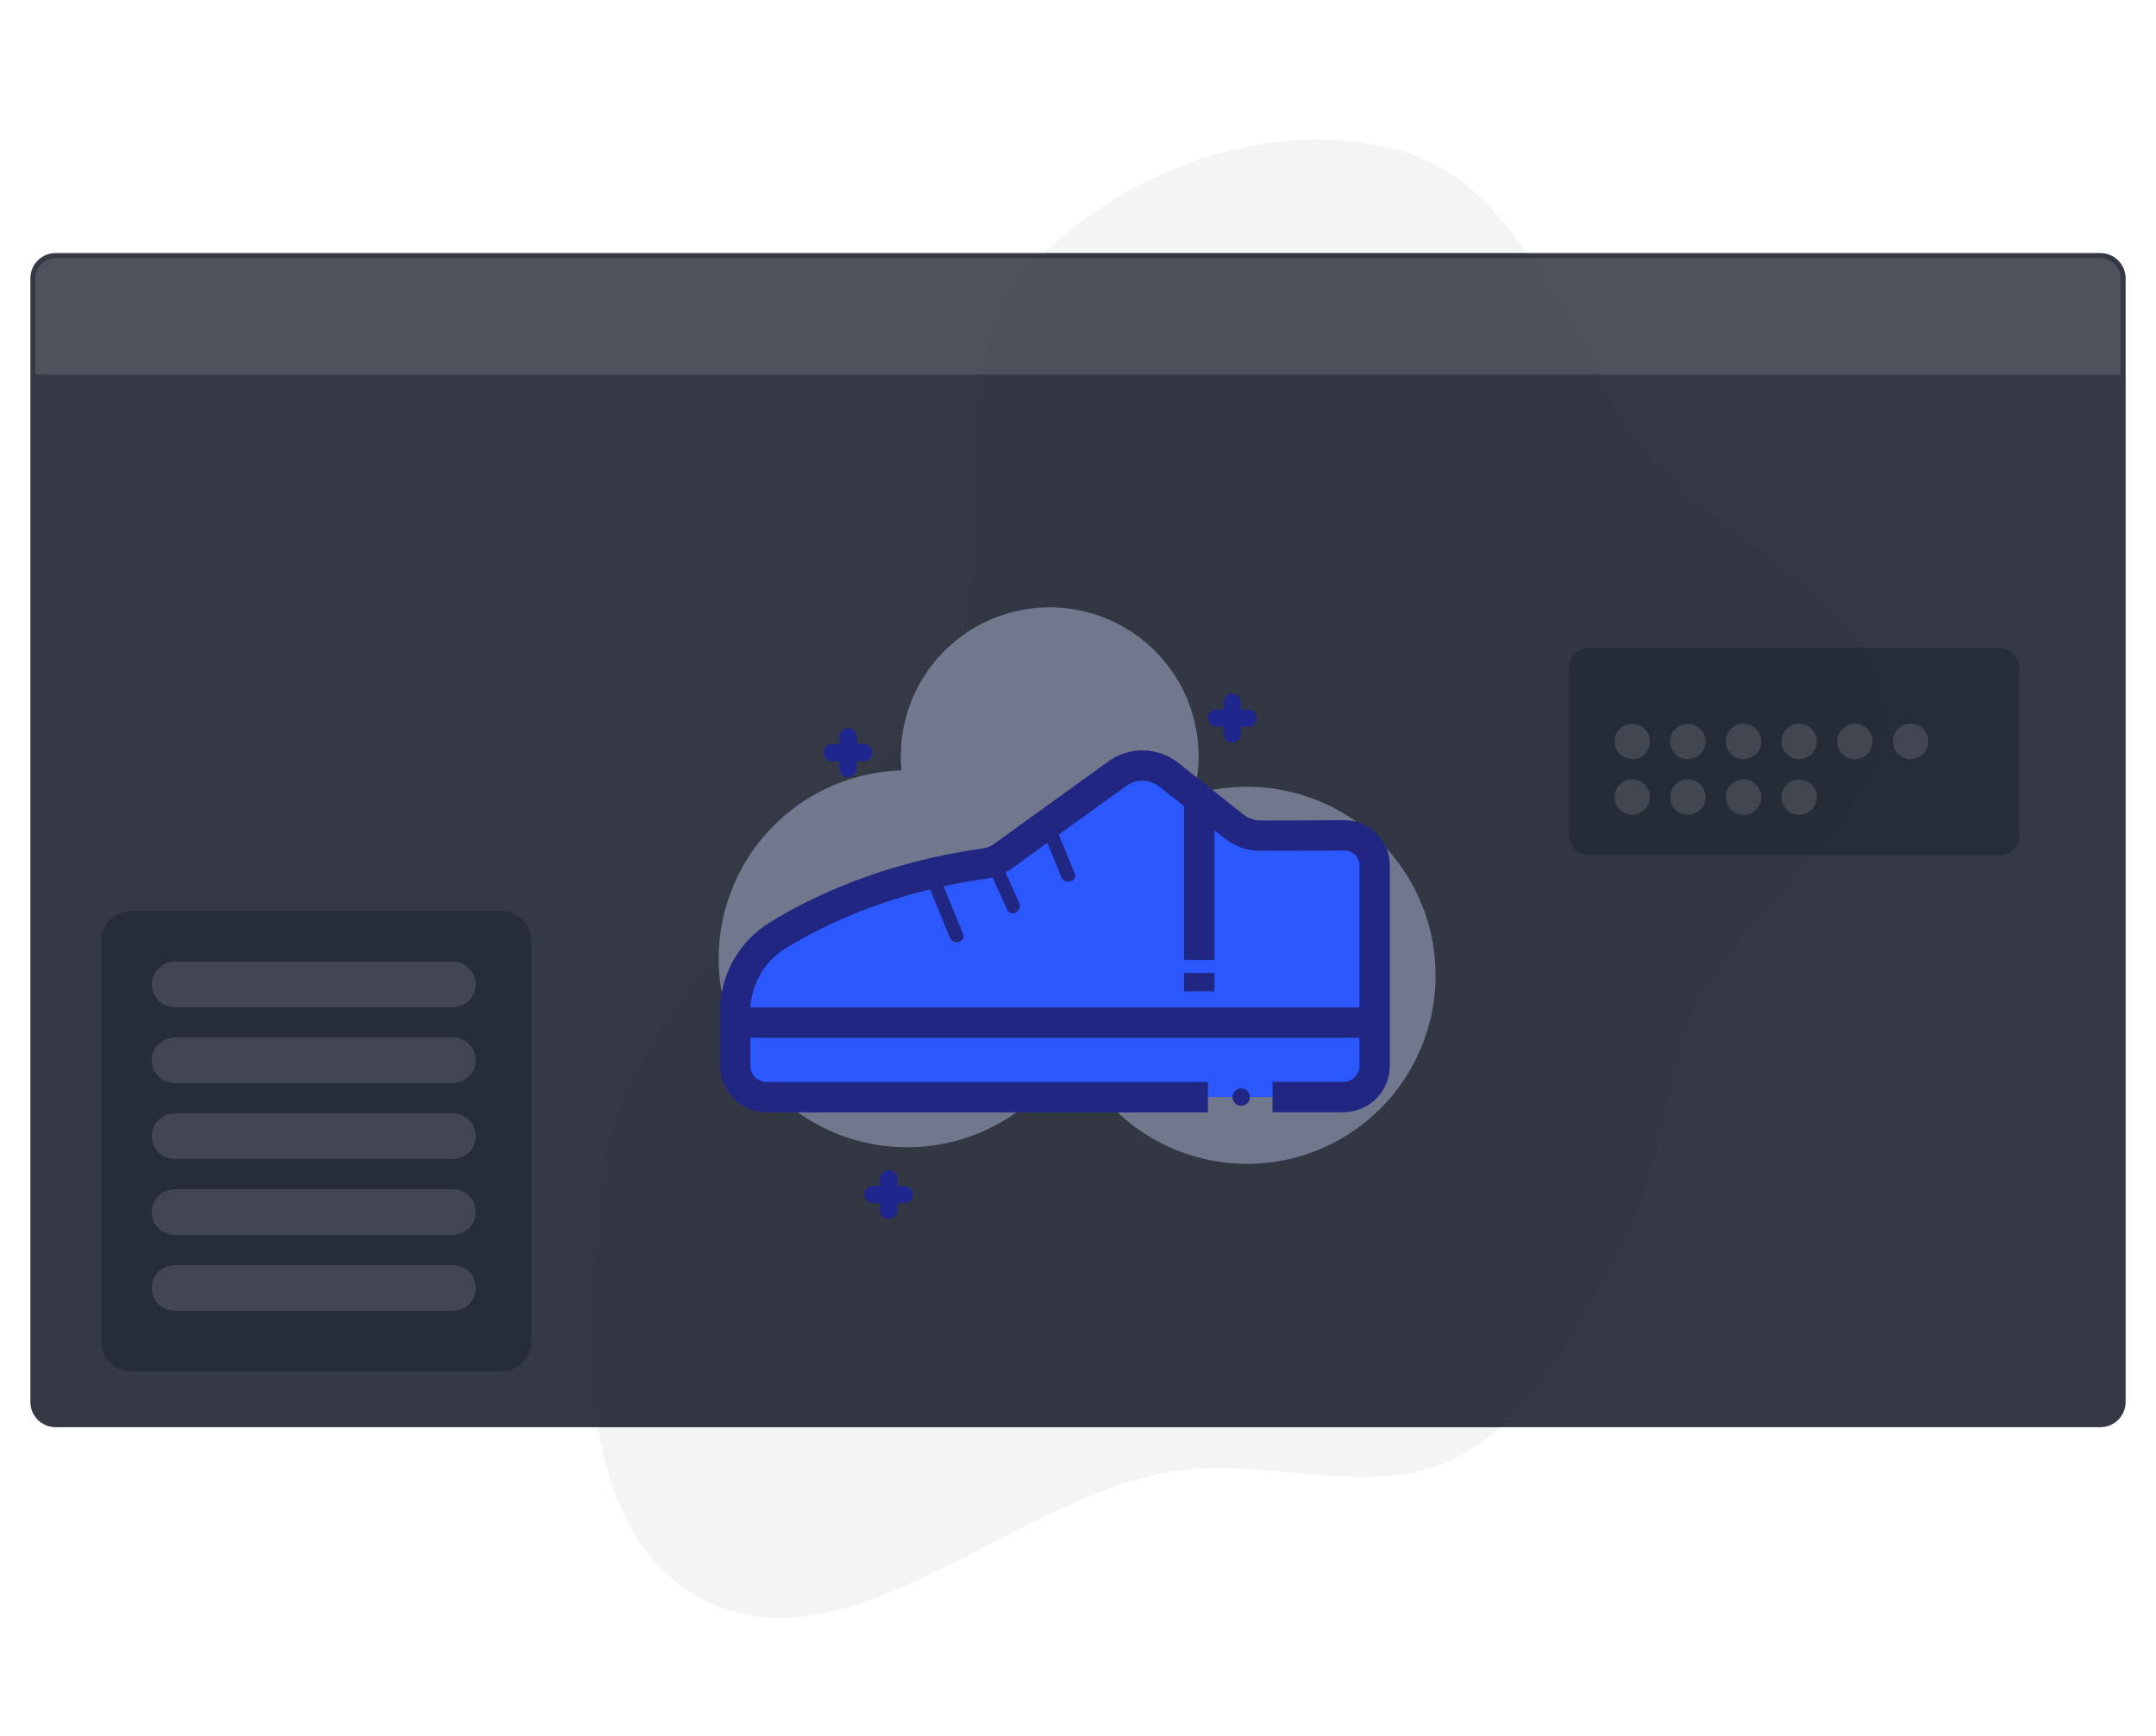
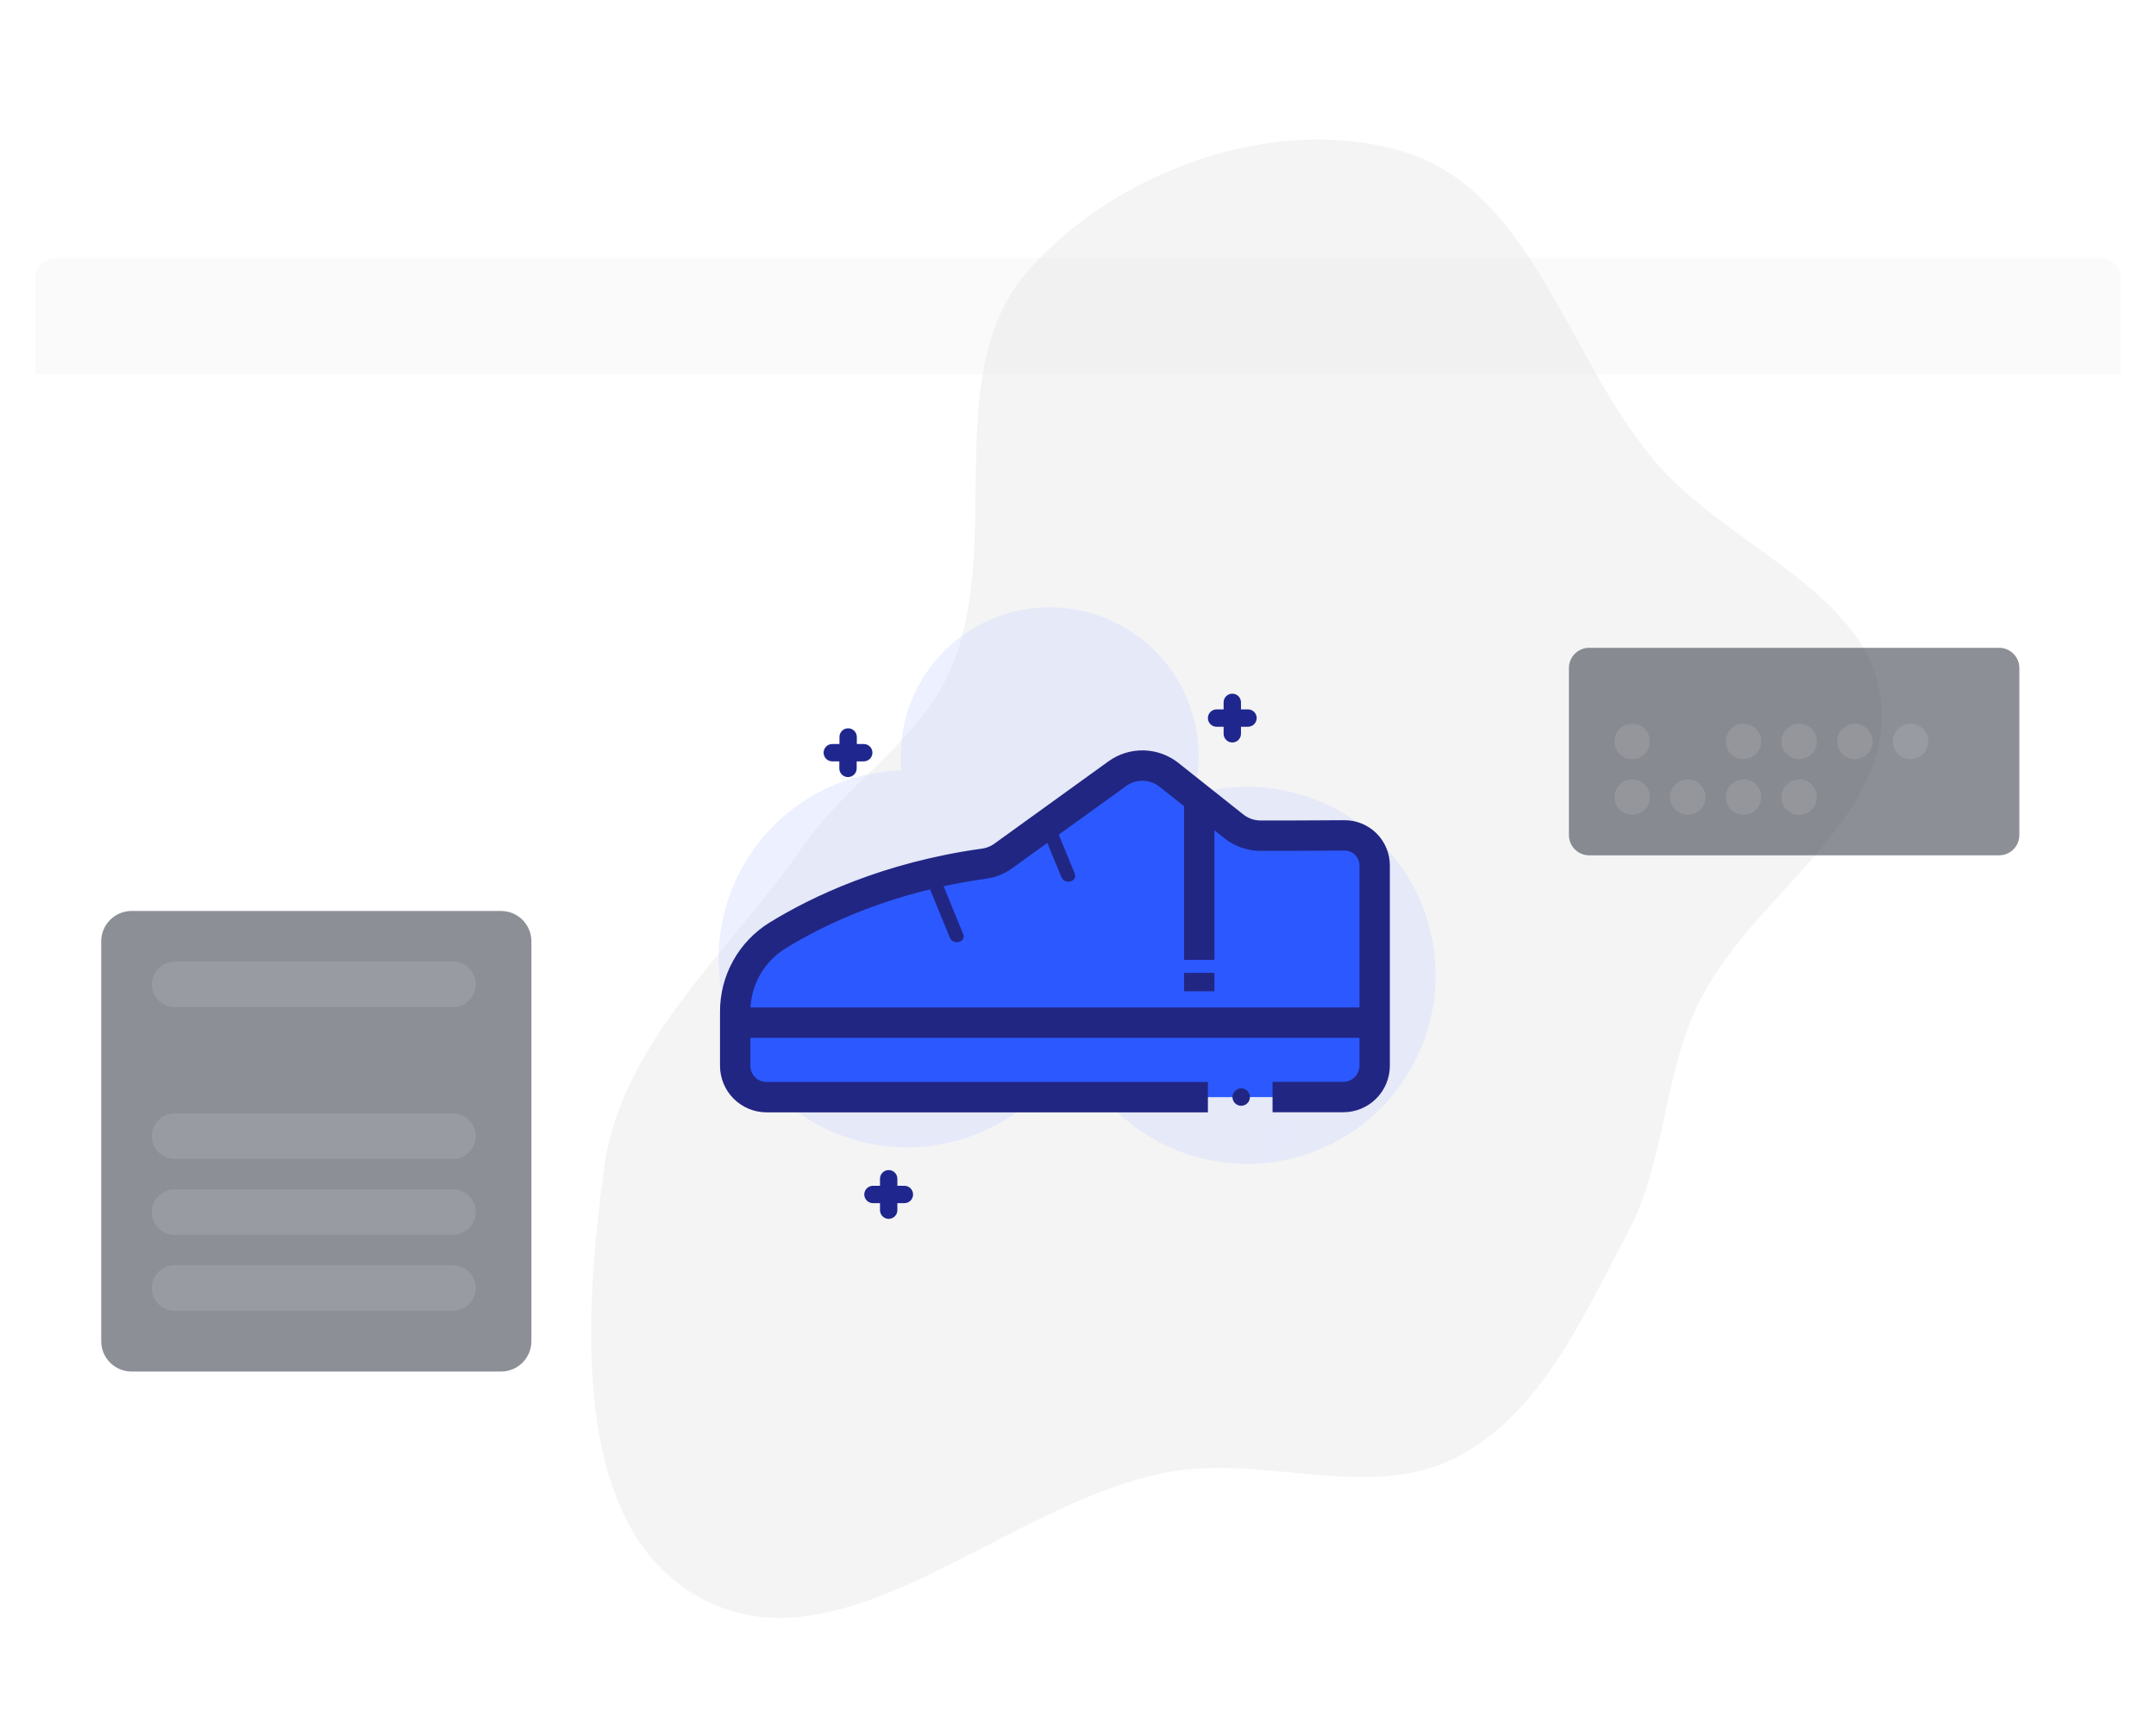
<svg xmlns="http://www.w3.org/2000/svg" width="426" height="343" viewBox="0 0 426 343" fill="none">
  <g opacity="0.05">
    <path fill-rule="evenodd" clip-rule="evenodd" d="M288.055 288.299C270.822 297.27 249.944 287.768 230.843 291.317C198.876 297.258 166.832 331.603 138.23 316.14C112.131 302.031 114.963 260.213 118.918 230.809C122.309 205.604 143.839 187.906 158.295 166.982C167.285 153.972 182.137 145.681 187.91 130.958C197.735 105.901 185.145 73.196 202.974 53.034C220.535 33.177 252.206 21.821 277.548 29.597C303.323 37.505 310.069 70.889 327.684 91.3C342.172 108.086 370.475 117.117 372.164 139.226C373.963 162.774 346.102 177.382 335.886 198.674C328.944 213.142 329.498 229.738 321.942 243.896C313.024 260.607 304.856 279.553 288.055 288.299Z" fill="#12141D" stroke="white" stroke-width="0.862" />
    <mask id="mask0_13_336" style="mask-type:alpha" maskUnits="userSpaceOnUse" x="114" y="24" width="261" height="299">
      <g opacity="0.05">
        <path fill-rule="evenodd" clip-rule="evenodd" d="M288.055 288.3C270.822 297.271 249.945 287.769 230.843 291.318C198.876 297.259 166.833 331.604 138.23 316.141C112.132 302.032 114.963 260.214 118.919 230.81C122.309 205.605 143.839 187.907 158.296 166.983C167.286 153.973 182.138 145.682 187.911 130.959C197.735 105.902 185.145 73.197 202.975 53.035C220.535 33.178 252.206 21.822 277.549 29.598C303.323 37.506 310.07 70.891 327.685 91.301C342.172 108.087 370.476 117.118 372.165 139.227C373.963 162.775 346.103 177.383 335.886 198.675C328.944 213.143 329.498 229.739 321.943 243.897C313.024 260.608 304.857 279.554 288.055 288.3Z" fill="#C4C4C4" stroke="white" stroke-width="4.309" />
      </g>
    </mask>
    <g mask="url(#mask0_13_336)">
      <path fill-rule="evenodd" clip-rule="evenodd" d="M265.252 277.627C248.016 286.598 227.138 277.101 208.034 280.652C176.063 286.595 144.013 320.937 115.41 305.48C89.31 291.377 92.147 249.567 96.107 220.169C99.501 194.969 121.035 177.271 135.495 156.35C144.487 143.341 159.342 135.05 165.117 120.33C174.946 95.277 162.359 62.579 180.192 42.42C197.757 22.564 229.432 11.206 254.776 18.978C280.552 26.882 287.295 60.258 304.909 80.663C319.396 97.444 347.701 106.47 349.387 128.574C351.183 152.117 323.318 166.725 313.098 188.014C306.154 202.48 306.706 219.073 299.148 233.229C290.227 249.937 282.056 268.881 265.252 277.627Z" stroke="white" stroke-width="4.309" />
      <path fill-rule="evenodd" clip-rule="evenodd" d="M232.241 247.029C217.237 254.838 199.062 246.571 182.432 249.662C154.6 254.836 126.699 284.731 101.799 271.277C79.079 259.001 81.55 222.606 84.997 197.015C87.952 175.079 106.698 159.673 119.287 141.462C127.115 130.137 140.046 122.92 145.074 110.106C153.63 88.297 142.674 59.835 158.198 42.286C173.489 25.002 201.063 15.115 223.125 21.879C245.564 28.759 251.433 57.813 266.766 75.574C279.377 90.181 304.017 98.038 305.485 117.279C307.048 137.773 282.791 150.489 273.894 169.021C267.848 181.614 268.328 196.058 261.749 208.38C253.982 222.925 246.869 239.415 232.241 247.029Z" stroke="white" stroke-width="4.309" />
      <path fill-rule="evenodd" clip-rule="evenodd" d="M194.941 224.278C181.612 231.221 165.454 223.848 150.677 226.589C125.947 231.177 101.171 257.774 79.034 245.778C58.834 234.833 61.005 202.431 64.051 179.649C66.662 160.12 83.311 146.416 94.486 130.21C101.435 120.133 112.922 113.716 117.382 102.31C124.971 82.899 115.214 57.55 128.999 41.937C142.576 26.558 167.075 17.774 186.686 23.812C206.632 29.952 211.868 55.824 225.506 71.648C236.723 84.662 258.627 91.674 259.944 108.807C261.347 127.054 239.798 138.359 231.904 154.853C226.54 166.061 226.977 178.921 221.138 189.888C214.246 202.832 207.936 217.509 194.941 224.278Z" stroke="white" stroke-width="4.309" />
    </g>
  </g>
  <g filter="url(#filter0_d_13_336)">
-     <path d="M415 50H11C8.239 50 6 52.239 6 55V277C6 279.761 8.239 282 11 282H415C417.761 282 420 279.761 420 277V55C420 52.239 417.761 50 415 50Z" fill="#020817" fill-opacity="0.8" />
-   </g>
+     </g>
  <g style="mix-blend-mode:multiply" opacity="0.4">
    <path d="M235.85 156.972C236.953 152.812 237.131 148.461 236.37 144.225C235.61 139.99 233.929 135.973 231.447 132.457C228.966 128.941 225.743 126.012 222.007 123.877C218.27 121.742 214.111 120.452 209.822 120.099C205.533 119.746 201.219 120.338 197.184 121.833C193.148 123.328 189.49 125.69 186.466 128.752C183.443 131.815 181.128 135.503 179.684 139.557C178.241 143.611 177.704 147.933 178.112 152.217C171.579 152.416 165.213 154.331 159.654 157.769C154.095 161.207 149.538 166.048 146.442 171.805C143.347 177.562 141.82 184.032 142.017 190.566C142.213 197.099 144.126 203.466 147.562 209.027C150.999 214.587 155.838 219.145 161.594 222.243C167.35 225.341 173.82 226.869 180.353 226.675C186.887 226.481 193.254 224.57 198.816 221.136C204.377 217.701 208.937 212.864 212.037 207.109C214.817 213.744 219.458 219.432 225.4 223.487C231.342 227.541 238.331 229.789 245.523 229.958C252.714 230.128 259.801 228.212 265.927 224.441C272.054 220.671 276.957 215.207 280.047 208.711C283.136 202.214 284.278 194.962 283.336 187.831C282.393 180.699 279.406 173.993 274.736 168.522C270.065 163.051 263.91 159.049 257.015 156.999C250.119 154.95 242.778 154.94 235.877 156.972H235.85Z" fill="#CFDAFF" />
  </g>
  <path d="M255.154 165.119C254.379 167.778 254.207 170.577 254.652 173.311C255.096 176.045 256.146 178.646 257.723 180.923C259.301 183.199 261.368 185.095 263.771 186.471C266.175 187.847 268.856 188.669 271.619 188.877" stroke="#212683" stroke-width="6" stroke-miterlimit="10" />
  <path d="M251.439 216.766H265.403C266.218 216.768 267.026 216.608 267.78 216.297C268.534 215.986 269.22 215.529 269.797 214.953C270.374 214.377 270.833 213.692 271.145 212.939C271.458 212.185 271.618 211.377 271.618 210.562V171.007C271.618 170.224 271.464 169.449 271.163 168.726C270.863 168.003 270.423 167.347 269.868 166.795C269.314 166.243 268.655 165.806 267.931 165.509C267.207 165.212 266.431 165.061 265.649 165.064L255.165 165.119H249.102C247.177 165.126 245.307 164.478 243.8 163.28L230.98 153.103C229.539 151.956 227.762 151.311 225.921 151.268C224.079 151.225 222.274 151.784 220.781 152.862L198.226 169.135C197.115 169.938 195.825 170.456 194.467 170.645C175.393 173.299 161.67 179.893 153.632 184.839C151.068 186.424 148.954 188.639 147.489 191.273C146.025 193.907 145.259 196.872 145.266 199.886V210.583C145.266 212.229 145.919 213.807 147.083 214.971C148.247 216.135 149.825 216.788 151.471 216.788H238.668" fill="#2B59FF" />
  <path d="M251.439 216.766H265.403C266.218 216.768 267.026 216.608 267.78 216.297C268.534 215.986 269.22 215.529 269.797 214.953C270.374 214.377 270.833 213.692 271.145 212.939C271.458 212.185 271.618 211.377 271.618 210.562V171.007C271.618 170.224 271.464 169.449 271.163 168.726C270.863 168.003 270.423 167.347 269.868 166.795C269.314 166.243 268.655 165.806 267.931 165.509C267.207 165.212 266.431 165.061 265.649 165.064L255.165 165.119H249.102C247.177 165.126 245.307 164.478 243.8 163.28L230.98 153.103C229.539 151.956 227.762 151.311 225.921 151.268C224.079 151.225 222.274 151.784 220.781 152.862L198.226 169.135C197.115 169.938 195.825 170.456 194.467 170.645C175.393 173.299 161.67 179.893 153.632 184.839C151.068 186.424 148.954 188.639 147.489 191.273C146.025 193.907 145.259 196.872 145.266 199.886V210.583C145.266 212.229 145.919 213.807 147.083 214.971C148.247 216.135 149.825 216.788 151.471 216.788H238.668" stroke="#212683" stroke-width="6" stroke-miterlimit="10" />
  <path d="M145.26 202.064H271.607" stroke="#212683" stroke-width="6" stroke-miterlimit="10" />
  <path d="M190.314 184.566L185.636 173.135C184.98 171.526 182.353 172.232 182.999 173.863L187.677 185.271C188.334 186.88 190.96 186.174 190.314 184.544V184.566Z" fill="#212683" />
-   <path d="M201.378 178.388L197.608 170.066C196.88 168.462 194.522 169.852 195.244 171.444L199.014 179.767C199.742 181.37 202.1 179.98 201.378 178.388Z" fill="#212683" />
  <path d="M212.344 172.572L208.568 163.385C207.906 161.776 205.285 162.482 205.931 164.112L209.707 173.299C210.369 174.908 212.99 174.202 212.344 172.572Z" fill="#212683" />
  <path d="M170.666 147.008H169.298V145.618C169.298 145.163 169.117 144.727 168.795 144.405C168.474 144.083 168.037 143.903 167.582 143.903C167.127 143.903 166.691 144.083 166.369 144.405C166.048 144.727 165.867 145.163 165.867 145.618V147.008H164.45C164.224 147.008 164.001 147.052 163.793 147.138C163.585 147.225 163.396 147.351 163.237 147.51C163.078 147.669 162.951 147.859 162.865 148.067C162.779 148.275 162.734 148.498 162.734 148.723C162.734 148.948 162.779 149.171 162.865 149.38C162.951 149.588 163.078 149.777 163.237 149.936C163.396 150.095 163.585 150.222 163.793 150.308C164.001 150.394 164.224 150.439 164.45 150.439H165.84V151.828C165.84 152.283 166.02 152.72 166.342 153.041C166.664 153.363 167.1 153.544 167.555 153.544C168.01 153.544 168.446 153.363 168.768 153.041C169.09 152.72 169.27 152.283 169.27 151.828V150.439H170.666C171.121 150.439 171.557 150.258 171.879 149.936C172.2 149.614 172.381 149.178 172.381 148.723C172.381 148.268 172.2 147.832 171.879 147.51C171.557 147.189 171.121 147.008 170.666 147.008Z" fill="#1F268E" />
  <path d="M246.591 140.168H245.201V138.778C245.201 138.323 245.02 137.887 244.699 137.565C244.377 137.244 243.941 137.063 243.486 137.063C243.031 137.063 242.594 137.244 242.273 137.565C241.951 137.887 241.77 138.323 241.77 138.778V140.168H240.38C239.925 140.168 239.489 140.349 239.167 140.671C238.846 140.992 238.665 141.429 238.665 141.884C238.665 142.339 238.846 142.775 239.167 143.097C239.489 143.418 239.925 143.599 240.38 143.599H241.77V144.989C241.77 145.444 241.951 145.88 242.273 146.202C242.594 146.523 243.031 146.704 243.486 146.704C243.941 146.704 244.377 146.523 244.699 146.202C245.02 145.88 245.201 145.444 245.201 144.989V143.599H246.591C247.046 143.599 247.482 143.418 247.804 143.097C248.125 142.775 248.306 142.339 248.306 141.884C248.306 141.429 248.125 140.992 247.804 140.671C247.482 140.349 247.046 140.168 246.591 140.168Z" fill="#1F268E" />
  <path d="M178.698 234.298H177.308V232.908C177.308 232.453 177.128 232.017 176.806 231.695C176.484 231.373 176.048 231.193 175.593 231.193C175.138 231.193 174.702 231.373 174.38 231.695C174.058 232.017 173.878 232.453 173.878 232.908V234.298H172.488C172.033 234.298 171.597 234.479 171.275 234.8C170.953 235.122 170.772 235.558 170.772 236.013C170.772 236.468 170.953 236.904 171.275 237.226C171.597 237.548 172.033 237.729 172.488 237.729H173.878V239.118C173.878 239.573 174.058 240.01 174.38 240.331C174.702 240.653 175.138 240.834 175.593 240.834C176.048 240.834 176.484 240.653 176.806 240.331C177.128 240.01 177.308 239.573 177.308 239.118V237.729H178.698C179.153 237.729 179.589 237.548 179.911 237.226C180.233 236.904 180.414 236.468 180.414 236.013C180.414 235.558 180.233 235.122 179.911 234.8C179.589 234.479 179.153 234.298 178.698 234.298Z" fill="#1F268E" />
  <path d="M245.245 218.49C246.197 218.49 246.969 217.718 246.969 216.767C246.969 215.815 246.197 215.043 245.245 215.043C244.293 215.043 243.521 215.815 243.521 216.767C243.521 217.718 244.293 218.49 245.245 218.49Z" fill="#212683" />
  <path d="M236.96 157.869V189.671" stroke="#212683" stroke-width="6" stroke-miterlimit="10" />
  <path d="M236.96 192.226V195.87" stroke="#212683" stroke-width="6" stroke-miterlimit="10" />
  <path d="M7 55C7 52.791 8.791 51 11 51H415C417.209 51 419 52.791 419 55V74H7V55Z" fill="#E0E0E0" fill-opacity="0.15" />
  <path d="M387 139L393 133L387 139ZM393 139L387 133L393 139Z" fill="#E0E0E0" fill-opacity="0.5" />
  <path d="M395 128H314C311.791 128 310 129.791 310 132V165C310 167.209 311.791 169 314 169H395C397.209 169 399 167.209 399 165V132C399 129.791 397.209 128 395 128Z" fill="#1B202E" fill-opacity="0.5" />
  <path d="M326 146.5C326 144.567 324.433 143 322.5 143C320.567 143 319 144.567 319 146.5C319 148.433 320.567 150 322.5 150C324.433 150 326 148.433 326 146.5Z" fill="#E0E0E0" fill-opacity="0.15" />
  <path d="M326 157.5C326 155.567 324.433 154 322.5 154C320.567 154 319 155.567 319 157.5C319 159.433 320.567 161 322.5 161C324.433 161 326 159.433 326 157.5Z" fill="#E0E0E0" fill-opacity="0.15" />
-   <path d="M337 146.5C337 144.567 335.433 143 333.5 143C331.567 143 330 144.567 330 146.5C330 148.433 331.567 150 333.5 150C335.433 150 337 148.433 337 146.5Z" fill="#E0E0E0" fill-opacity="0.15" />
  <path d="M337 157.5C337 155.567 335.433 154 333.5 154C331.567 154 330 155.567 330 157.5C330 159.433 331.567 161 333.5 161C335.433 161 337 159.433 337 157.5Z" fill="#E0E0E0" fill-opacity="0.15" />
  <path d="M348 146.5C348 144.567 346.433 143 344.5 143C342.567 143 341 144.567 341 146.5C341 148.433 342.567 150 344.5 150C346.433 150 348 148.433 348 146.5Z" fill="#E0E0E0" fill-opacity="0.15" />
  <path d="M348 157.5C348 155.567 346.433 154 344.5 154C342.567 154 341 155.567 341 157.5C341 159.433 342.567 161 344.5 161C346.433 161 348 159.433 348 157.5Z" fill="#E0E0E0" fill-opacity="0.15" />
  <path d="M359 146.5C359 144.567 357.433 143 355.5 143C353.567 143 352 144.567 352 146.5C352 148.433 353.567 150 355.5 150C357.433 150 359 148.433 359 146.5Z" fill="#E0E0E0" fill-opacity="0.15" />
  <path d="M359 157.5C359 155.567 357.433 154 355.5 154C353.567 154 352 155.567 352 157.5C352 159.433 353.567 161 355.5 161C357.433 161 359 159.433 359 157.5Z" fill="#E0E0E0" fill-opacity="0.15" />
  <path d="M370 146.5C370 144.567 368.433 143 366.5 143C364.567 143 363 144.567 363 146.5C363 148.433 364.567 150 366.5 150C368.433 150 370 148.433 370 146.5Z" fill="#E0E0E0" fill-opacity="0.15" />
  <path d="M381 146.5C381 144.567 379.433 143 377.5 143C375.567 143 374 144.567 374 146.5C374 148.433 375.567 150 377.5 150C379.433 150 381 148.433 381 146.5Z" fill="#E0E0E0" fill-opacity="0.15" />
  <path d="M99 180H26C22.686 180 20 182.686 20 186V265C20 268.314 22.686 271 26 271H99C102.314 271 105 268.314 105 265V186C105 182.686 102.314 180 99 180Z" fill="#1B202E" fill-opacity="0.5" />
  <path d="M89.5 190H34.5C32.015 190 30 192.015 30 194.5C30 196.985 32.015 199 34.5 199H89.5C91.985 199 94 196.985 94 194.5C94 192.015 91.985 190 89.5 190Z" fill="#E0E0E0" fill-opacity="0.15" />
  <path d="M89.5 235H34.5C32.015 235 30 237.015 30 239.5C30 241.985 32.015 244 34.5 244H89.5C91.985 244 94 241.985 94 239.5C94 237.015 91.985 235 89.5 235Z" fill="#E0E0E0" fill-opacity="0.15" />
-   <path d="M89.5 205H34.5C32.015 205 30 207.015 30 209.5C30 211.985 32.015 214 34.5 214H89.5C91.985 214 94 211.985 94 209.5C94 207.015 91.985 205 89.5 205Z" fill="#E0E0E0" fill-opacity="0.15" />
  <path d="M89.5 250H34.5C32.015 250 30 252.015 30 254.5C30 256.985 32.015 259 34.5 259H89.5C91.985 259 94 256.985 94 254.5C94 252.015 91.985 250 89.5 250Z" fill="#E0E0E0" fill-opacity="0.15" />
  <path d="M89.5 220H34.5C32.015 220 30 222.015 30 224.5C30 226.985 32.015 229 34.5 229H89.5C91.985 229 94 226.985 94 224.5C94 222.015 91.985 220 89.5 220Z" fill="#E0E0E0" fill-opacity="0.15" />
  <defs>
    <filter id="filter0_d_13_336" x="0" y="44" width="426" height="244" filterUnits="userSpaceOnUse" color-interpolation-filters="sRGB">
      <feFlood flood-opacity="0" result="BackgroundImageFix" />
      <feColorMatrix in="SourceAlpha" type="matrix" values="0 0 0 0 0 0 0 0 0 0 0 0 0 0 0 0 0 0 127 0" result="hardAlpha" />
      <feOffset />
      <feGaussianBlur stdDeviation="3" />
      <feComposite in2="hardAlpha" operator="out" />
      <feColorMatrix type="matrix" values="0 0 0 0 0 0 0 0 0 0 0 0 0 0 0 0 0 0 0.09 0" />
      <feBlend mode="normal" in2="BackgroundImageFix" result="effect1_dropShadow_13_336" />
      <feBlend mode="normal" in="SourceGraphic" in2="effect1_dropShadow_13_336" result="shape" />
    </filter>
  </defs>
</svg>